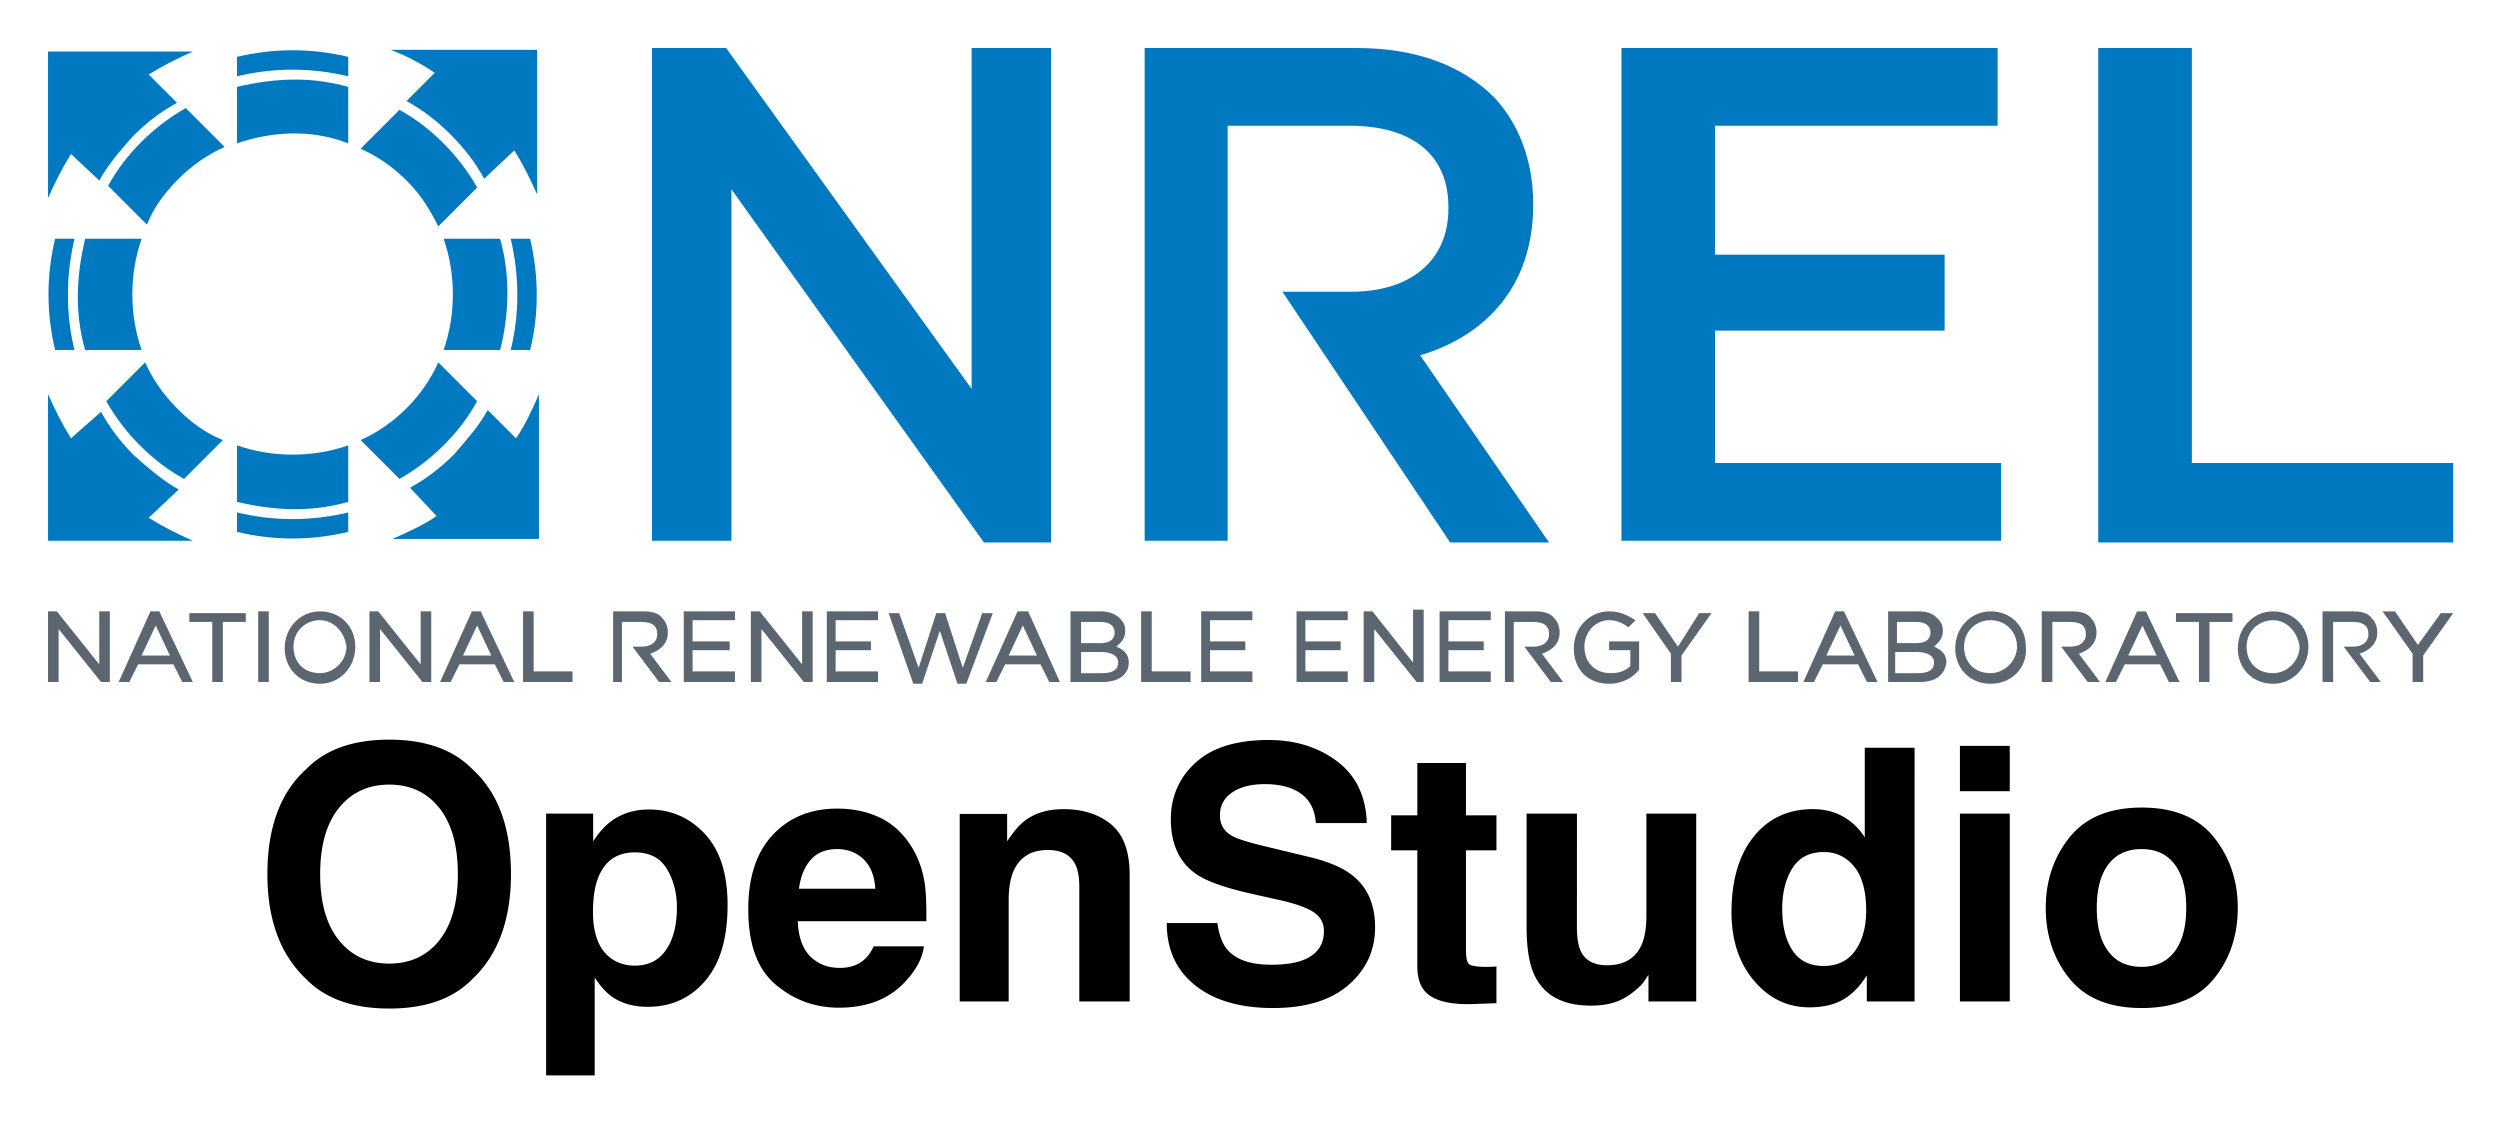
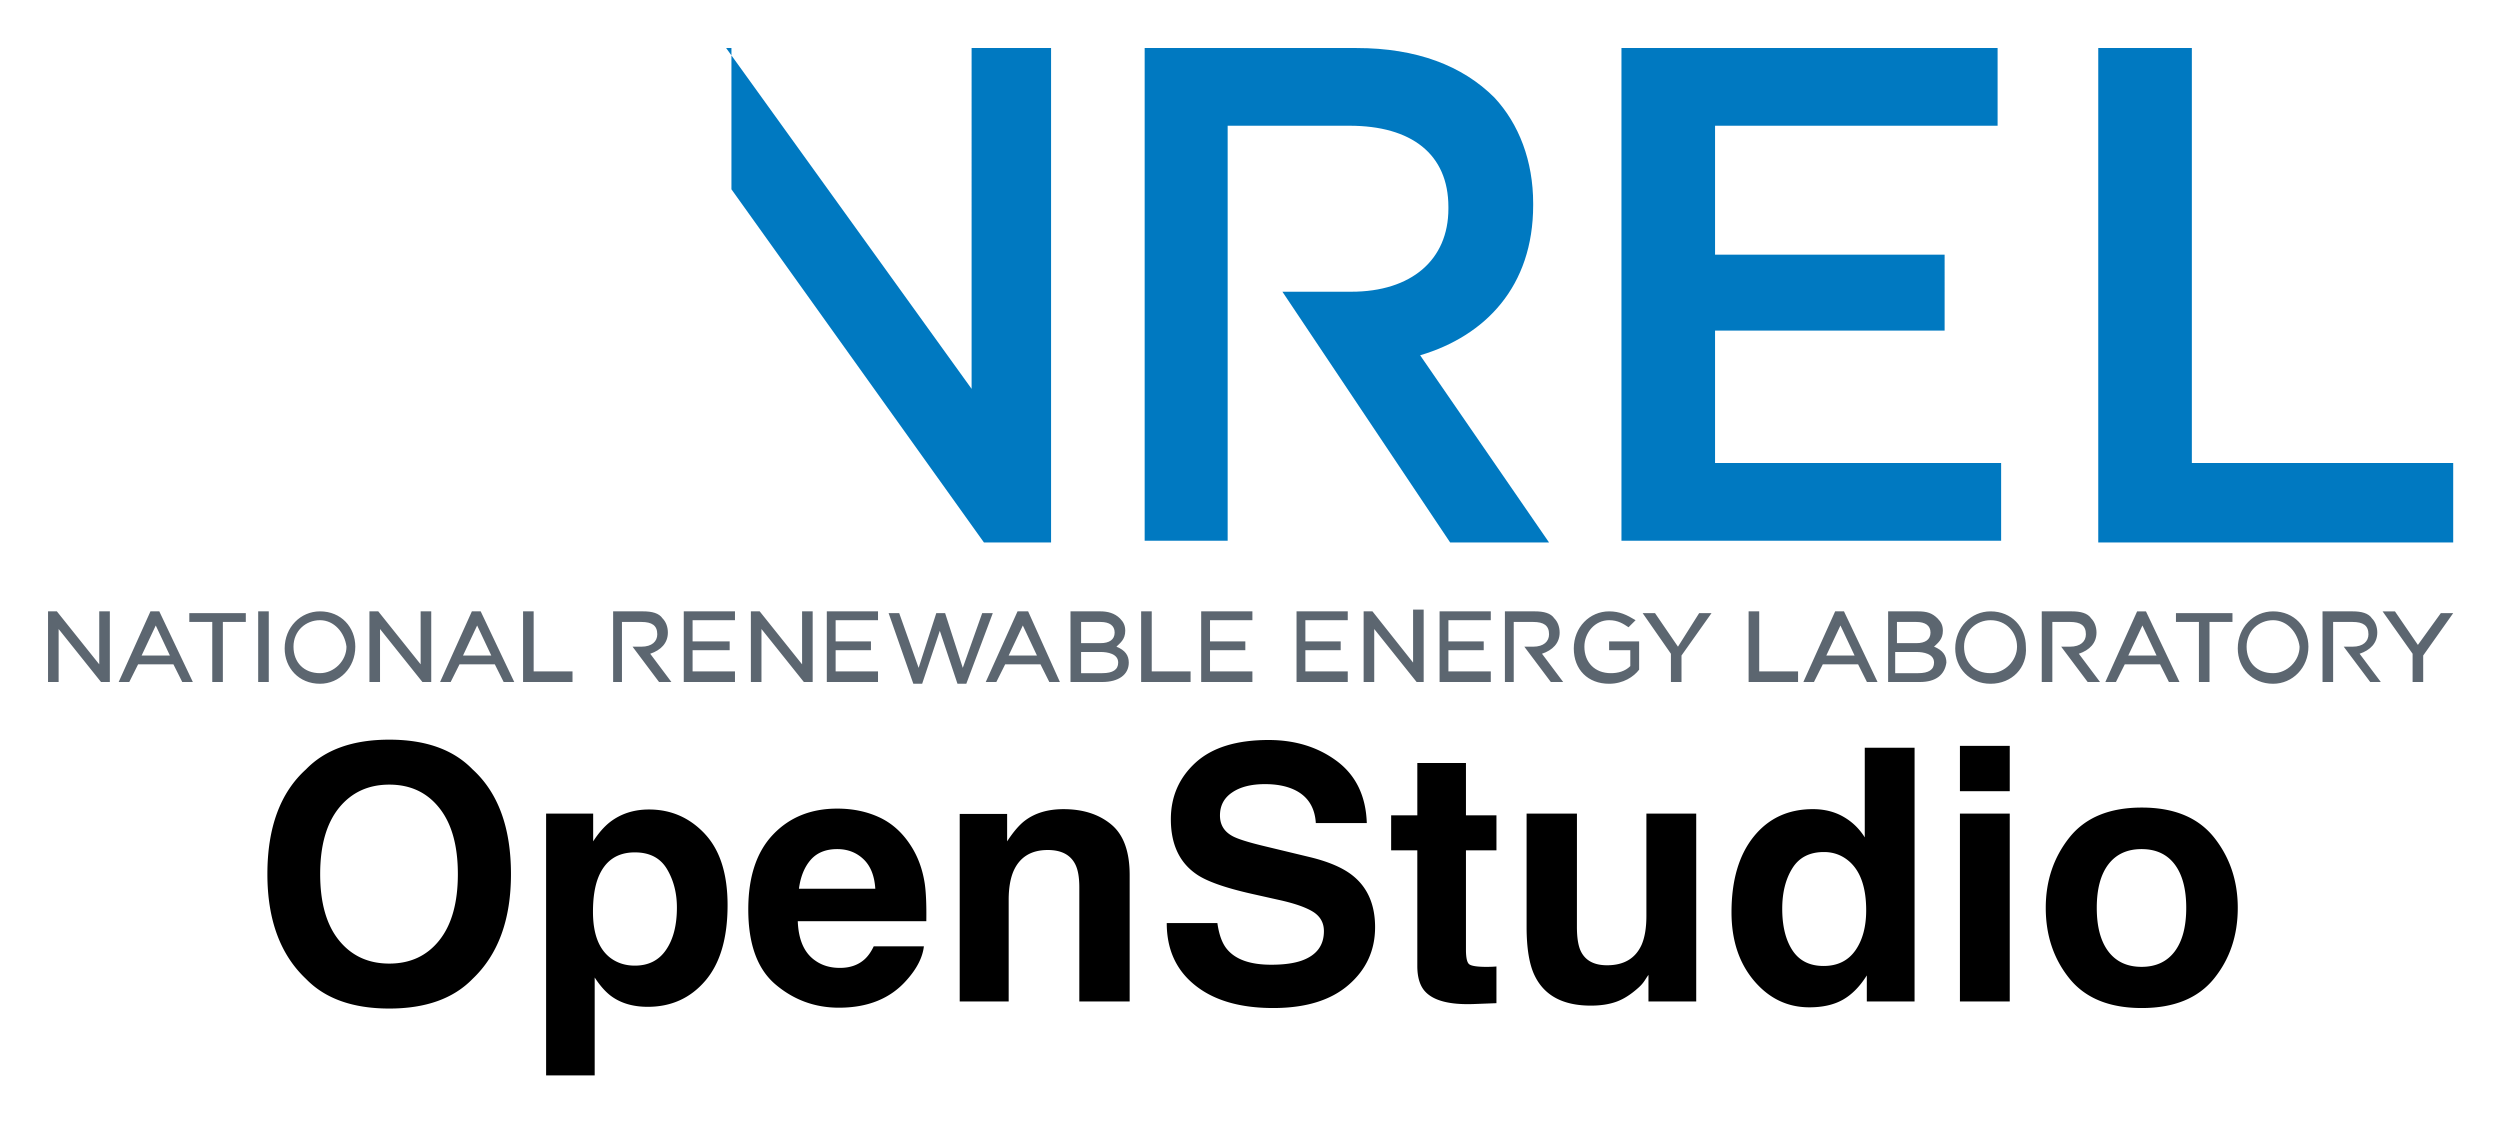
<svg xmlns="http://www.w3.org/2000/svg" role="img" viewBox="3.78 20.28 141.57 63.57">
  <title>OpenStudio logo</title>
-   <path fill="#0079C1" fill-rule="evenodd" d="M28.5 49.5c-.7.5-1.6.9-2.5 1.3h8.3v-8.2c-.3.7-.8 1.8-1.3 2.5l-1.6-1.6c-.5.9-1.2 1.7-1.9 2.5-.8.8-1.6 1.4-2.5 1.9l1.5 1.6zm.1-8.7c-.4.9-1 1.8-1.8 2.6s-1.7 1.4-2.6 1.8l2.2 2.2c.9-.5 1.8-1.2 2.5-1.9.8-.8 1.4-1.6 1.9-2.5l-2.2-2.2zm5.2-.7c.5-2 .5-4.2 0-6.3h-1.1c.5 2.1.5 4.3 0 6.3h1.1zm-1.7 0c.5-1.9.6-4.2 0-6.3h-3.2c.7 2 .7 4.3 0 6.3h3.2zm.8-11.3c.4.6.9 1.6 1.3 2.5v-8.2h-8.3c.8.3 1.6.7 2.5 1.3L26.8 26c.9.5 1.7 1.1 2.5 1.9.8.8 1.4 1.6 1.9 2.5l1.7-1.6zm-8.7-.1c.9.4 1.8 1 2.6 1.8s1.3 1.6 1.8 2.6l2.2-2.2c-.5-.9-1.2-1.8-1.9-2.5-.8-.8-1.6-1.4-2.5-1.9l-2.2 2.2zm-.7-5.2c-2.1-.5-4.2-.5-6.3 0v1.1c2.1-.5 4.2-.5 6.3 0v-1.1zm0 1.7c-2.1-.6-4.2-.5-6.3 0v3.2c2-.7 4.3-.8 6.3 0v-3.2zM9.4 30.5c.5-.9 1.2-1.7 1.9-2.5.8-.8 1.6-1.4 2.5-1.9l-1.6-1.6c.8-.5 1.6-.9 2.5-1.3H6.5v8.3c.4-.9.8-1.7 1.3-2.5l1.6 1.5zm4.9-4.1c-.9.5-1.8 1.2-2.5 1.9-.8.8-1.4 1.6-1.9 2.5l2.2 2.2c.4-1 1-1.8 1.8-2.6s1.7-1.4 2.6-1.8l-2.2-2.2zm-5.7 7.4c-.5 2.1-.6 4.2 0 6.3h3.2c-.7-2-.7-4.3 0-6.3H8.6zm-1.7 0c-.5 2.1-.5 4.2 0 6.3H8c-.5-2-.5-4.2 0-6.3H6.9zm.9 11.3c-.5-.8-.9-1.6-1.3-2.5v8.3h8.2c-.9-.4-1.7-.8-2.5-1.3l1.7-1.6c-.9-.5-1.7-1.2-2.5-1.9-.8-.8-1.4-1.6-1.9-2.5l-1.7 1.5zm2-2.1c.5.9 1.2 1.8 1.9 2.5.8.8 1.6 1.4 2.5 1.9l2.2-2.2c-1-.4-1.8-1-2.6-1.8s-1.4-1.7-1.8-2.6L9.8 43zm7.4 2.5c2 .7 4.3.7 6.3 0v3.2c-2.1.6-4.2.5-6.3 0v-3.2zm0 3.8c2.1.5 4.2.5 6.3 0v1.1c-2.1.5-4.2.5-6.3 0v-1.1z" clip-rule="evenodd" />
-   <path fill="#0079C1" d="M40.7 23h4.2l13.9 19.3V23h4.5v28h-3.8L45.2 31v19.9h-4.5V23zm35.7 13.8h3.9c3.4 0 5.5-1.8 5.5-4.7V32c0-3-2.1-4.6-5.6-4.6h-6.9v23.5h-4.7V23h12c3.4 0 6 1 7.8 2.8 1.4 1.5 2.2 3.6 2.2 6v.1c0 4.6-2.7 7.4-6.4 8.5L91.5 51h-5.6l-9.5-14.2zM95.6 23h21.3v4.4h-16v7.3h13V39h-13v7.5h16.2v4.4H95.6V23zm27 0h5.3v23.5h14.8V51h-20.1V23z" />
+   <path fill="#0079C1" d="M40.7 23h4.2l13.9 19.3V23h4.5v28h-3.8L45.2 31v19.9V23zm35.7 13.8h3.9c3.4 0 5.5-1.8 5.5-4.7V32c0-3-2.1-4.6-5.6-4.6h-6.9v23.5h-4.7V23h12c3.4 0 6 1 7.8 2.8 1.4 1.5 2.2 3.6 2.2 6v.1c0 4.6-2.7 7.4-6.4 8.5L91.5 51h-5.6l-9.5-14.2zM95.6 23h21.3v4.4h-16v7.3h13V39h-13v7.5h16.2v4.4H95.6V23zm27 0h5.3v23.5h14.8V51h-20.1V23z" />
  <path fill="#5C6670" d="M9.9 58.9h-.4l-2.4-3v3h-.6v-4H7l2.4 3v-3h.6v4h-.1zm4.8 0h-.6l-.5-1h-2l-.5 1h-.6l1.8-4h.5l1.9 4zm-2.9-1.5h1.6l-.8-1.7-.8 1.7zm4.6 1.5h-.6v-3.4h-1.3V55h3.2v.5h-1.3v3.4zm2.6 0h-.6v-4h.6v4zm2.9.1c-1.2 0-2-.9-2-2 0-1.2.9-2.1 2-2.1 1.2 0 2 .9 2 2 0 1.2-.9 2.1-2 2.1zm0-3.6c-.8 0-1.5.6-1.5 1.5s.6 1.5 1.5 1.5c.8 0 1.5-.7 1.5-1.5-.1-.8-.7-1.5-1.5-1.5zm6.2 3.5h-.4l-2.4-3v3h-.6v-4h.5l2.4 3v-3h.6v4h-.1zm4.8 0h-.6l-.5-1h-2l-.5 1h-.6l1.8-4h.5l1.9 4zM30 57.4h1.6l-.8-1.7-.8 1.7zm6.2 1.5h-2.8v-4h.6v3.4h2.2v.6zm2.9 0h-.6v-4h1.7c.5 0 .9.1 1.1.4.2.2.3.5.3.8 0 .6-.4 1-1 1.2l1.2 1.6h-.7l-1.5-2h.5c.6 0 .9-.3.9-.7 0-.5-.3-.7-.9-.7H39v3.4zm50.5 0H89v-4h1.7c.5 0 .9.1 1.1.4.2.2.3.5.3.8 0 .6-.4 1-1 1.2l1.2 1.6h-.7l-1.5-2h.5c.6 0 .9-.3.9-.7 0-.5-.3-.7-.9-.7h-1.1v3.4zm30.4 0h-.6v-4h1.7c.5 0 .9.1 1.1.4.2.2.3.5.3.8 0 .6-.4 1-1 1.2l1.2 1.6h-.7l-1.5-2h.5c.6 0 .9-.3.9-.7 0-.5-.3-.7-.9-.7h-1v3.4zm15.9 0h-.6v-4h1.7c.5 0 .9.1 1.1.4.2.2.3.5.3.8 0 .6-.4 1-1 1.2l1.2 1.6h-.6l-1.5-2h.5c.6 0 .9-.3.9-.7 0-.5-.3-.7-.9-.7h-1.1v3.4zm-90.4 0h-3v-4h2.9v.5H43v1.2h2.1v.5H43v1.2h2.4v.6h.1zm4.2 0h-.4l-2.4-3v3h-.6v-4h.5l2.4 3v-3h.6v4h-.1zm3.9 0h-3v-4h2.9v.5h-2.4v1.2h2v.5h-2v1.2h2.4v.6h.1zm4.9.1H58l-1-3-1 3h-.5l-1.4-4h.6l1.1 3.1 1-3.1h.5l1 3.1 1.1-3.1h.6l-1.5 4zm5.3-.1h-.6l-.5-1h-2l-.5 1h-.6l1.8-4h.6l1.8 4zm-2.9-1.5h1.6l-.8-1.7-.8 1.7zm5.3 1.5h-1.8v-4h1.7c.4 0 .8.1 1.1.4.2.2.3.4.3.7 0 .5-.3.7-.5.9.5.2.7.5.7.9 0 .7-.6 1.1-1.5 1.1zm-1.2-.5h1.2c.6 0 .9-.2.9-.6 0-.5-.6-.6-1-.6H65v1.2zm0-1.7h1.1c.5 0 .8-.2.8-.6 0-.4-.3-.6-.8-.6H65v1.2zm6.2 2.2h-2.8v-4h.6v3.4h2.2v.6zm3.6 0h-3v-4h2.9v.5h-2.4v1.2h2v.5h-2v1.2h2.4v.6h.1zm5.4 0h-3v-4h2.9v.5h-2.4v1.2h2v.5h-2v1.2h2.4v.6h.1zm4.2 0H84l-2.4-3v3H81v-4h.5l2.3 2.9v-3h.6v4.1zm3.9 0h-3v-4h2.9v.5h-2.4v1.2h2v.5h-2v1.2h2.4v.6h.1zm6.6.1c-1.2 0-2-.8-2-2s.9-2.1 2-2.1c.6 0 1 .2 1.5.5l-.4.4c-.3-.2-.6-.4-1.1-.4-.8 0-1.4.7-1.4 1.5 0 .9.6 1.5 1.5 1.5.4 0 .8-.1 1.1-.4v-.9h-1.2v-.5h1.7v1.6c-.3.4-.9.8-1.7.8zm4.1-.1h-.6v-1.6L96.8 55h.7l1.3 1.9L100 55h.7L99 57.4v1.5zm6.6 0h-2.8v-4h.6v3.4h2.2v.6zm4.5 0h-.6l-.5-1h-2l-.5 1h-.6l1.8-4h.5l1.9 4zm-2.9-1.5h1.6l-.8-1.7-.8 1.7zm5.3 1.5h-1.8v-4h1.7c.5 0 .8.1 1.1.4.2.2.3.4.3.7 0 .5-.3.7-.5.9.5.2.7.5.7.9-.1.7-.6 1.1-1.5 1.1zm-1.3-.5h1.2c.6 0 .9-.2.9-.6 0-.5-.6-.6-1-.6h-1.2v1.2h.1zm0-1.7h1.1c.5 0 .8-.2.8-.6 0-.4-.3-.6-.8-.6h-1.1v1.2zm5.3 2.3c-1.2 0-2-.9-2-2 0-1.2.9-2.1 2-2.1 1.2 0 2 .9 2 2 .1 1.2-.8 2.1-2 2.1zm0-3.6c-.8 0-1.5.6-1.5 1.5s.6 1.5 1.5 1.5c.8 0 1.5-.7 1.5-1.5s-.6-1.5-1.5-1.5zm10.7 3.5h-.6l-.5-1h-2l-.5 1h-.6l1.8-4h.5l1.9 4zm-2.9-1.5h1.6l-.8-1.7-.8 1.7zm4.6 1.5h-.6v-3.4H127V55h3.2v.5h-1.3v3.4zm3.6.1c-1.2 0-2-.9-2-2 0-1.2.9-2.1 2-2.1 1.2 0 2 .9 2 2 0 1.2-.9 2.1-2 2.1zm0-3.6c-.8 0-1.5.6-1.5 1.5s.6 1.5 1.5 1.5c.8 0 1.5-.7 1.5-1.5-.1-.8-.7-1.5-1.5-1.5zm8.5 3.5h-.6v-1.6l-1.7-2.4h.7l1.3 1.9L142 55h.7l-1.7 2.4v1.5z" />
  <path d="M28.659 73.527c-.7.88-1.643 1.319-2.834 1.319-1.191 0-2.14-.439-2.851-1.319-.708-.877-1.063-2.127-1.063-3.748 0-1.619.355-2.868 1.063-3.748.711-.877 1.66-1.319 2.851-1.319 1.191 0 2.135.441 2.834 1.324.7.88 1.049 2.129 1.049 3.742 0 1.621-.35 2.871-1.049 3.748zm1.879 2.188c1.449-1.374 2.177-3.351 2.177-5.936 0-2.635-.727-4.614-2.177-5.933-1.088-1.122-2.66-1.68-4.714-1.68-2.057 0-3.628.558-4.714 1.68-1.458 1.319-2.188 3.298-2.188 5.933 0 2.585.73 4.561 2.188 5.936 1.085 1.119 2.657 1.677 4.714 1.677 2.054 0 3.626-.558 4.714-1.677zm-4.714-13.548zm15.727 7.329c.375.63.561 1.358.561 2.177 0 .997-.203 1.793-.611 2.39-.405.6-.997.899-1.771.899-.533 0-.994-.147-1.385-.439-.658-.502-.986-1.371-.986-2.607 0-.78.097-1.424.294-1.932.378-.958 1.069-1.435 2.077-1.435.841 0 1.446.317 1.821.947zm2.138-2.002c-.863-.916-1.916-1.374-3.157-1.374-.852 0-1.588.236-2.207.711-.339.267-.658.633-.955 1.094v-1.571h-2.665v14.825h2.751V75.634c.294.45.594.791.899 1.027.558.422 1.26.633 2.107.633 1.327 0 2.413-.491 3.256-1.474.841-.983 1.263-2.41 1.263-4.284 0-1.777-.43-3.123-1.294-4.042zm6.002 1.474c.355-.403.855-.605 1.499-.605.591 0 1.088.192 1.488.572.4.38.622.938.669 1.674h-4.325c.092-.691.314-1.235.669-1.641zm3.889-2.401c-.708-.33-1.507-.497-2.39-.497-1.491 0-2.704.491-3.637 1.474-.933.983-1.399 2.396-1.399 4.236 0 1.966.516 3.384 1.552 4.256 1.033.872 2.227 1.308 3.581 1.308 1.641 0 2.915-.519 3.826-1.552.586-.652.913-1.294.986-1.924h-2.84c-.15.314-.322.558-.516.733-.358.325-.825.489-1.396.489-.541 0-1.002-.133-1.385-.403-.633-.428-.966-1.177-1.005-2.243h7.279c.014-.919-.017-1.621-.086-2.11-.125-.833-.394-1.563-.811-2.196-.464-.713-1.047-1.238-1.757-1.571zm-2.196-.497zm15.319.894c-.7-.577-1.599-.863-2.698-.863-.88 0-1.605.214-2.177.644-.319.239-.658.633-1.016 1.18v-1.552h-2.685v10.619h2.773v-5.758c0-.658.092-1.197.272-1.621.353-.8.999-1.199 1.943-1.199.766 0 1.288.272 1.56.819.15.3.225.73.225 1.288v6.471h2.851v-7.163c0-1.335-.35-2.29-1.049-2.865zm-3.723-.894zm9.739 6.482h-2.868c0 1.496.536 2.671 1.61 3.526 1.072.858 2.546 1.285 4.42 1.285 1.835 0 3.256-.436 4.261-1.305 1.005-.866 1.507-1.96 1.507-3.273 0-1.283-.43-2.263-1.288-2.937-.552-.436-1.374-.786-2.46-1.044l-2.479-.597c-.955-.228-1.58-.425-1.874-.594-.455-.255-.683-.639-.683-1.152 0-.561.23-.997.694-1.308.461-.314 1.08-.469 1.855-.469.694 0 1.277.119 1.746.361.702.364 1.08.98 1.133 1.843h2.887c-.05-1.527-.614-2.693-1.682-3.498-1.072-.802-2.365-1.205-3.881-1.205-1.816 0-3.19.425-4.128 1.277-.936.855-1.405 1.924-1.405 3.212 0 1.413.486 2.451 1.455 3.115.572.397 1.607.763 3.104 1.102l1.521.341c.891.194 1.546.419 1.963.675.416.258.625.627.625 1.102 0 .813-.419 1.369-1.26 1.669-.441.155-1.016.233-1.727.233-1.183 0-2.021-.294-2.507-.888-.269-.325-.447-.816-.539-1.471zm2.918-10.386zm6.921 6.266h1.482v6.549c0 .664.158 1.155.469 1.474.483.5 1.38.727 2.693.683l1.319-.05v-2.079a4.517 4.517 0 0 1-.278.017c-.094.003-.183.006-.269.006-.566 0-.905-.056-1.013-.164-.111-.105-.167-.378-.167-.813v-5.622h1.727v-1.982h-1.727v-2.965h-2.754v2.965h-1.482zm10.522-2.079h-2.851v6.413c0 1.216.153 2.138.458 2.762.547 1.133 1.607 1.699 3.184 1.699.544 0 1.022-.072 1.43-.217.405-.142.827-.408 1.263-.8.142-.125.267-.267.369-.43.105-.161.169-.261.197-.291v1.502h2.704v-10.638h-2.821v5.788c0 .683-.092 1.233-.275 1.649-.35.769-1.002 1.152-1.952 1.152-.741 0-1.238-.269-1.494-.811-.142-.305-.214-.761-.214-1.366zm1.952-.283zm13.126.455c-.5-.283-1.072-.425-1.716-.425-1.399 0-2.518.519-3.354 1.56-.836 1.041-1.255 2.471-1.255 4.286 0 1.574.425 2.862 1.274 3.87.85 1.005 1.896 1.507 3.137 1.507.755 0 1.388-.144 1.893-.43.508-.286.961-.744 1.358-1.377v1.474h2.704V62.624h-2.821v5.075c-.314-.5-.719-.891-1.222-1.174zm.686 7.579c-.411.583-1.011.877-1.796.877-.788 0-1.374-.294-1.763-.883-.386-.589-.58-1.374-.58-2.357 0-.911.189-1.674.572-2.29.38-.614.977-.922 1.791-.922.533 0 1.002.169 1.405.508.658.558.986 1.491.986 2.79 0 .933-.205 1.691-.614 2.276zm8.745-9.02v-2.568h-2.821v2.568zm-2.821 1.269v10.638h2.821v-10.638zm12.16 7.809c-.436.577-1.061.869-1.874.869-.813 0-1.441-.291-1.879-.869-.439-.58-.658-1.402-.658-2.471 0-1.066.219-1.888.658-2.465.439-.575 1.066-.863 1.879-.863.813 0 1.438.289 1.874.863.436.577.655 1.399.655 2.465 0 1.069-.219 1.891-.655 2.471zm2.227 1.535c.897-1.108 1.346-2.443 1.346-4.006 0-1.535-.45-2.865-1.346-3.992-.899-1.124-2.263-1.688-4.089-1.688-1.83 0-3.193.564-4.092 1.688-.897 1.127-1.346 2.457-1.346 3.992 0 1.563.45 2.898 1.346 4.006.899 1.11 2.263 1.666 4.092 1.666 1.827 0 3.19-.555 4.089-1.666zm-4.089-9.628z" />
</svg>